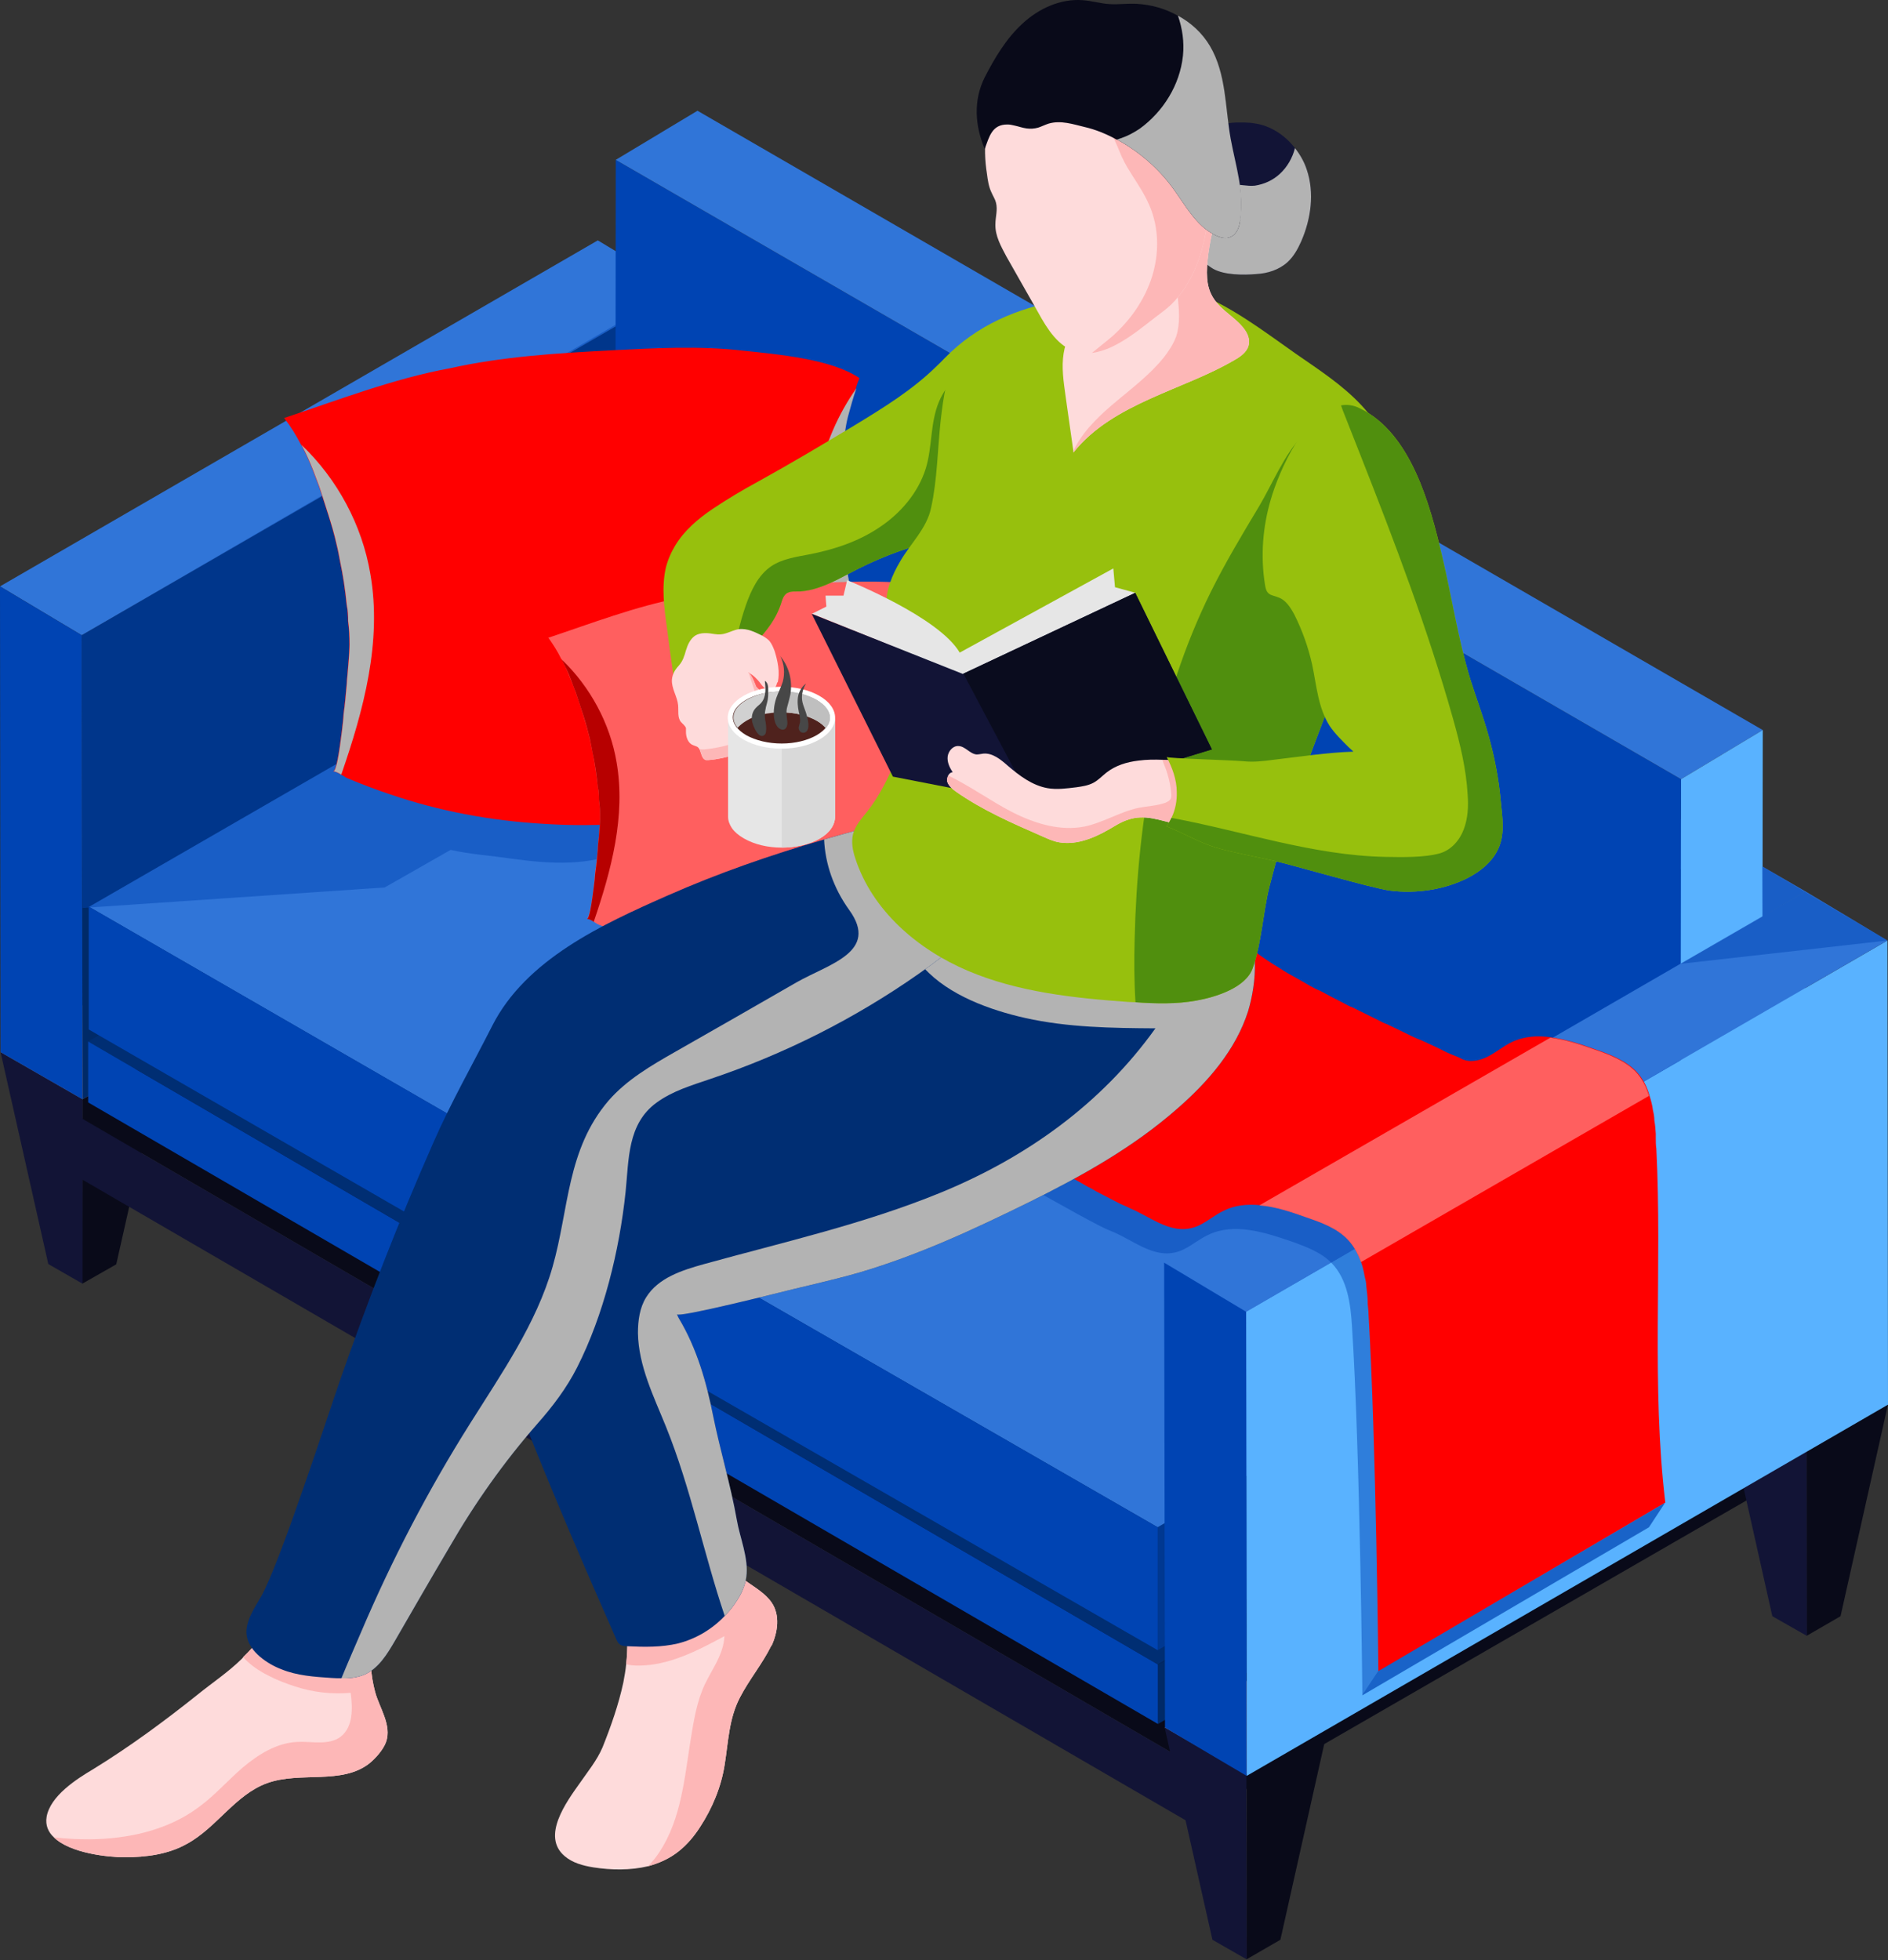
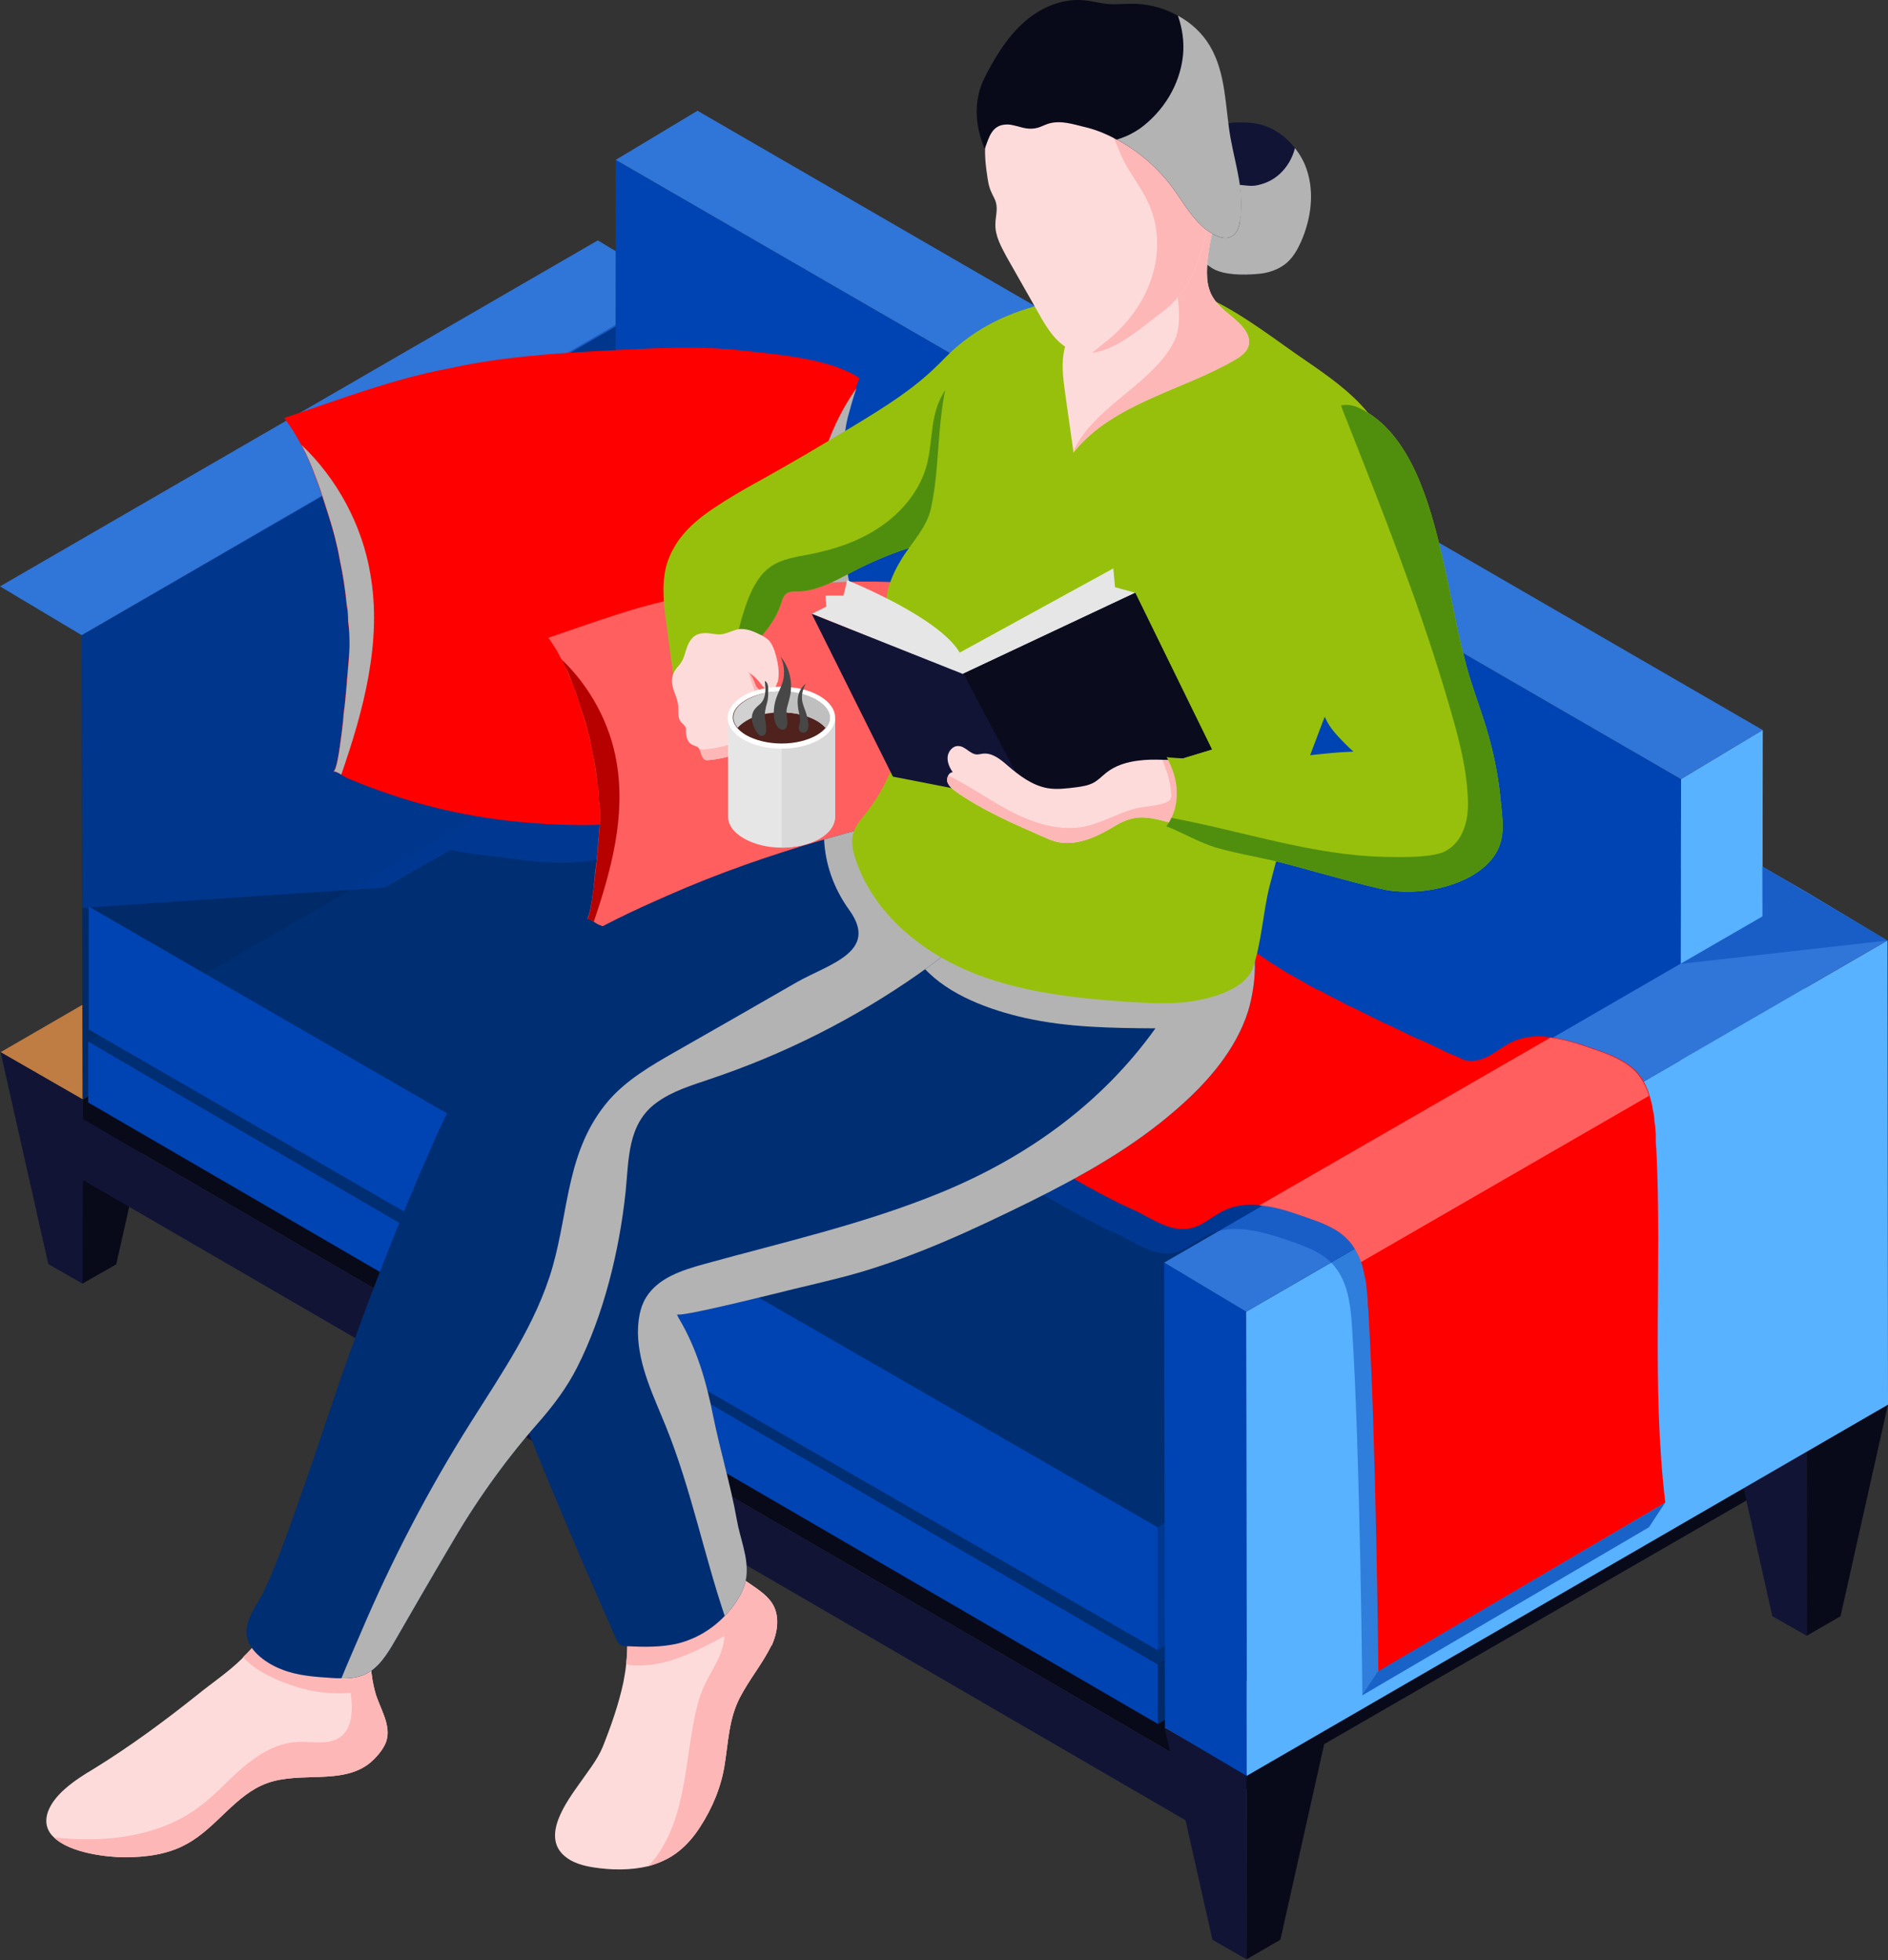
<svg xmlns="http://www.w3.org/2000/svg" width="760" height="789" viewBox="0 0 760 789" fill="none">
  <rect x="0" y="0" width="760" height="789" fill="#333333" stroke="none" />
  <path d="M33.233 442.471L0.229 423.496L33.007 404.522L66.011 423.609L33.233 442.471Z" fill="#BF7C43" />
  <path d="M33.119 516.674L33.232 442.471L66.01 423.609L46.795 508.881L33.119 516.674Z" fill="#090A19" />
  <path d="M33.233 516.674V442.471L0.229 423.496L19.443 508.768L33.233 516.674Z" fill="#121436" />
  <path d="M478.563 709.467L33.119 450.264L277.147 309.198L722.703 568.628L478.563 709.467Z" fill="#090A19" />
  <path d="M722.701 592.572V568.628L478.561 709.467V733.411L722.701 592.572Z" fill="#090A19" />
  <path d="M33.119 450.264V474.772L478.563 733.411V709.467L33.119 450.264Z" fill="#121436" />
  <path d="M501.842 714.324L468.838 695.35L501.616 676.488L534.507 695.463L501.842 714.324Z" fill="#BF7C43" />
  <path d="M501.734 788.64L501.847 714.324L534.513 695.462L515.411 780.734L501.734 788.64Z" fill="#090A19" />
  <path d="M501.842 788.64L501.729 714.324L468.838 695.35L488.053 780.734L501.842 788.64Z" fill="#121436" />
  <path d="M727.223 584.214L694.332 565.24L726.997 546.265L760.001 565.24L727.223 584.214Z" fill="#BF7C43" />
  <path d="M727.221 658.417V584.214L759.999 565.24L740.897 650.511L727.221 658.417Z" fill="#090A19" />
  <path d="M727.336 658.417L727.223 584.214L694.332 565.24L713.434 650.511L727.336 658.417Z" fill="#121436" />
  <path d="M709.48 368.945L709.254 555.639L468.504 416.494L468.843 229.686L709.48 368.945Z" fill="#0044B3" />
  <path d="M486.131 219.409L468.838 229.686L709.475 368.945L726.768 358.78L486.131 219.409Z" fill="#3075D8" />
  <path d="M709.252 555.639L726.432 545.7L726.771 358.78L709.478 368.945L709.252 555.639Z" fill="#59B2FF" />
  <path d="M32.891 255.663L33.23 442.471L273.866 303.325L273.527 116.518L32.891 255.663Z" fill="#002A68" />
  <path d="M240.637 96.753L273.528 116.518L32.891 255.663L0 236.011L240.637 96.753Z" fill="#3075D8" />
-   <path d="M33.23 442.471L0.226 423.496L0 236.011L32.891 255.663L33.23 442.471Z" fill="#0044B3" />
  <path d="M466.129 669.937L35.492 419.204L279.52 278.139L710.156 529.098L466.129 669.937Z" fill="#002E73" />
  <path d="M710.156 553.042V529.098L466.129 669.937V693.881L710.156 553.042Z" fill="#002A68" />
  <path d="M35.492 419.204V443.713L466.129 693.881V669.937L35.492 419.204Z" fill="#0044B3" />
  <path d="M458.105 185.865L457.879 415.139L247.646 293.499L247.873 64.338L458.105 185.865Z" fill="#0044B3" />
  <g style="mix-blend-mode:multiply">
    <path d="M412.213 309.763C409.274 299.259 407.805 288.417 406.449 277.574C404.979 266.732 403.623 256.002 403.623 245.047C388.703 265.15 384.408 292.596 391.416 316.652C392.433 320.267 393.789 323.768 395.485 327.043C399.667 334.836 406.562 341.048 413.908 346.017C416.395 347.712 418.995 349.18 421.707 350.422C424.759 351.778 428.037 352.794 431.428 353.359L434.932 352.455C425.098 340.37 416.508 324.784 412.326 309.763H412.213Z" fill="#738080" />
  </g>
  <path d="M280.762 44.573L247.871 64.338L458.103 185.864L490.994 166.212L280.762 44.573Z" fill="#3075D8" />
  <path d="M457.879 415.138L490.77 395.486L490.996 166.212L458.105 185.864L457.879 415.138Z" fill="#566666" />
-   <path d="M457.877 365.782L247.419 487.083L35.83 364.992L246.175 243.578L391.077 327.156L392.999 328.398C392.999 328.398 393.451 328.624 393.564 328.737C395.824 330.093 398.085 331.335 400.345 332.69C406.788 336.417 413.231 340.144 419.673 343.872L433.237 351.778L434.819 352.681L457.764 366.008L457.877 365.782Z" fill="#3075D8" />
  <path d="M457.876 415.138V365.669L247.418 487.083V536.552L457.876 415.138Z" fill="#566666" />
  <path d="M35.717 364.879V414.348L247.418 536.552V487.083L35.717 364.879Z" fill="#0044B3" />
  <path d="M676.7 313.603L676.361 542.764L466.129 421.237L466.468 191.964L676.7 313.603Z" fill="#0044B3" />
  <path d="M499.356 172.199L466.465 191.964L676.697 313.603L709.588 293.838L499.356 172.199Z" fill="#3075D8" />
  <path d="M676.361 542.764L709.252 523.112L709.592 293.838L676.7 313.603L676.361 542.764Z" fill="#59B2FF" />
-   <path d="M466.012 614.708L254.311 492.843L464.656 371.204L676.357 493.295L466.012 614.708Z" fill="#3075D8" />
  <g style="mix-blend-mode:multiply" opacity="0.47">
    <path d="M676.357 542.764V493.295L466.012 614.708V664.177L676.357 542.764Z" fill="#0044B3" />
  </g>
  <path d="M254.311 492.843V542.312L466.012 664.177V614.708L254.311 492.843Z" fill="#0044B3" />
  <path d="M501.617 527.968L501.843 714.776L759.999 565.352L759.773 378.545L501.617 527.968Z" fill="#59B2FF" />
  <path d="M726.771 358.78L759.775 378.545L501.619 527.968L468.615 508.203L726.771 358.78Z" fill="#3075D8" />
  <path d="M501.845 714.776L468.954 695.349L468.615 508.203L501.619 527.968L501.845 714.776Z" fill="#0044B3" />
  <g style="mix-blend-mode:multiply" opacity="0.47">
    <path d="M676.586 387.919L759.775 378.545L709.364 348.728L709.477 368.945L676.586 387.919Z" fill="#0044B3" />
  </g>
  <g style="mix-blend-mode:multiply" opacity="0.47">
    <path d="M252.73 317.556C247.757 314.507 242.445 312.135 236.906 310.328L299.75 274.412L248.096 130.523L32.891 255.663L33.23 365.444L154.848 357.199L181.409 342.065C189.321 343.872 197.233 344.323 205.597 345.566C221.195 347.712 237.923 348.954 251.939 341.726C256.912 339.128 261.772 334.723 261.433 329.189C261.207 324.22 256.799 320.38 252.504 317.782L252.73 317.556Z" fill="#0044B3" />
  </g>
  <g style="mix-blend-mode:multiply" opacity="0.47">
    <path d="M662.909 606.238C658.501 559.818 662.796 512.721 659.745 466.076C659.18 457.04 657.936 447.327 651.72 440.776C647.312 436.259 641.208 434 635.218 431.854C624.367 428.014 612.273 424.287 601.874 429.256C598.596 430.837 595.658 433.322 592.38 434.903C589.102 436.485 585.033 437.501 581.755 435.92C577.347 433.774 520.268 408.927 499.132 392.889L400.119 450.941H389.947L383.617 460.654C384.295 460.316 439.001 492.391 446.574 495.215C456.52 498.942 465.789 508.429 476.865 502.669C480.143 500.975 482.969 498.603 486.36 497.022C496.645 492.052 508.852 495.893 519.703 499.62C525.693 501.766 531.91 504.024 536.205 508.542C542.422 515.093 543.665 524.806 544.23 533.841C547.508 584.101 548.412 683.152 548.412 682.361L663.814 614.708L670.143 604.995L663.022 606.351L662.909 606.238Z" fill="#0044B3" />
  </g>
  <path d="M670.142 604.882L554.853 672.648C554.853 672.648 553.949 580.487 550.898 528.985C550.898 527.517 550.671 526.161 550.558 524.806V524.015C550.558 521.982 550.219 519.837 549.993 517.691C549.993 516.335 549.654 514.98 549.315 513.625C548.976 511.705 548.524 509.672 547.846 507.865C546.602 504.476 545.02 501.427 542.533 498.829C538.125 494.198 531.909 491.94 525.918 489.907C519.928 487.761 513.372 485.502 506.93 485.05C502.069 484.598 497.096 485.05 492.575 487.309C489.297 488.89 486.472 491.262 483.194 492.956C477.881 495.667 472.908 494.876 468.274 492.956C466.918 492.391 465.674 491.827 464.431 491.149C461.266 489.568 458.102 487.648 454.824 486.293C454.146 485.954 453.467 485.615 452.902 485.389C452.45 485.163 451.659 484.824 450.868 484.485C448.72 483.356 445.329 481.662 441.26 479.516C440.13 478.838 439 478.161 437.756 477.596C434.931 475.902 431.766 474.208 428.601 472.513C427.358 471.836 426.228 471.045 424.984 470.593C421.933 468.786 418.881 466.979 415.829 465.398C414.586 464.607 413.568 463.93 412.325 463.478C409.047 461.558 405.996 459.751 403.17 458.17C401.927 457.492 400.796 456.814 399.666 456.363C394.241 453.2 390.398 451.167 390.059 451.167L505.686 383.402C508.286 385.322 511.564 387.58 515.181 389.726C516.198 390.404 517.328 391.082 518.458 391.759C521.397 393.341 524.449 395.148 527.614 396.955C528.857 397.632 530.1 398.31 531.344 398.762C534.508 400.456 537.673 402.15 540.838 403.731C542.081 404.409 543.325 405.087 544.568 405.538C547.846 407.12 551.124 408.814 554.401 410.395C555.758 411.073 556.888 411.75 558.244 412.202C561.748 413.896 565.139 415.477 568.304 417.059C569.773 417.736 571.016 418.301 572.26 418.753C576.216 420.56 579.607 422.141 582.206 423.496C583.789 424.174 585.258 424.852 586.275 425.19C587.406 425.642 588.084 425.981 588.423 426.207C591.701 427.788 595.77 426.885 599.047 425.19C602.325 423.496 605.264 421.012 608.542 419.43C613.515 417.059 618.94 416.72 624.366 417.51C630.243 418.301 636.234 420.221 641.885 422.254C647.876 424.287 654.092 426.659 658.5 431.063C661.213 433.887 663.021 437.388 664.039 441.115C664.604 442.922 665.169 444.955 665.395 446.988C665.734 448.344 665.96 449.699 665.96 451.054C666.299 452.861 666.412 454.669 666.525 456.363C666.525 456.927 666.525 457.605 666.525 458.057C666.525 459.525 666.525 460.88 666.751 462.349C669.125 509.785 664.717 557.785 670.368 604.882H670.142Z" fill="#FF0000" />
  <path d="M663.702 441.115L547.848 507.977C546.605 504.589 545.022 501.54 542.535 498.942C538.127 494.311 531.911 492.052 525.92 490.019C519.93 487.873 513.374 485.615 506.932 485.163L624.142 417.623C630.019 418.414 636.01 420.334 641.661 422.367C647.652 424.4 653.868 426.771 658.276 431.176C660.989 434 662.797 437.501 663.815 441.228L663.702 441.115Z" fill="#FF5F5F" />
  <g style="mix-blend-mode:multiply" opacity="0.47">
    <path d="M554.741 672.648L548.299 682.361L663.7 614.708L670.143 604.995L554.741 672.648Z" fill="#0044B3" />
  </g>
  <path d="M360.784 297C359.088 297 353.776 302.196 352.194 303.325C348.803 305.471 345.412 307.278 341.795 308.859C335.24 311.796 329.136 315.071 322.128 317.443C306.643 322.638 290.367 325.914 274.204 328.624C255.781 331.9 237.018 332.803 218.482 331.561C197.458 330.318 176.774 326.478 156.994 319.702C151.23 317.782 145.579 315.636 139.927 313.264C139.249 313.038 138.458 312.36 137.327 311.796C136.197 311.118 134.954 310.44 134.05 310.44C135.293 310.44 136.423 303.212 137.554 294.177C137.78 291.918 138.119 289.772 138.232 287.287C138.797 283.334 139.136 279.268 139.475 275.428C139.588 273.056 139.927 270.572 140.04 268.539C140.492 263.795 140.605 260.52 140.605 259.39C140.605 256.341 140.492 253.065 140.04 250.016C140.04 247.87 139.927 245.611 139.475 243.465C138.91 237.592 138.006 231.493 136.762 225.733C136.31 223.474 135.971 221.328 135.406 219.183C134.502 215.004 133.258 210.938 132.015 206.985C130.772 203.258 129.642 199.418 128.398 195.803C127.607 193.658 126.816 191.512 126.025 189.479C124.668 185.977 123.086 182.476 121.278 179.088C121.278 179.088 121.164 178.862 121.164 178.975C119.243 175.248 117.095 171.747 114.383 168.245C135.745 161.13 158.69 152.32 180.956 148.255C202.206 143.511 224.02 142.156 245.721 141.026C263.467 140.123 281.438 139.106 299.184 141.139C312.747 142.607 334.674 144.414 345.977 152.207C345.412 153.563 344.847 155.031 344.508 156.386C343.152 160.339 342.134 164.066 341.117 167.794C340.552 169.94 340.213 172.085 339.874 174.231C338.743 179.314 338.291 184.509 337.952 189.479C337.952 190.721 337.839 191.85 337.839 193.093C337.726 195.239 337.726 197.498 337.839 199.869C337.839 207.437 338.517 214.891 339.535 222.458C339.761 224.717 340.213 226.863 340.665 229.234C341.908 236.35 343.378 243.578 344.96 250.92C345.412 253.065 345.864 255.211 346.429 257.47C346.994 259.842 347.673 262.44 348.125 265.037C348.351 265.941 349.707 270.007 351.629 274.863C352.307 276.896 353.098 279.042 353.889 281.188C354.341 282.092 354.567 283.108 355.132 284.012C357.732 291.127 360.106 297.339 360.558 297.339L360.784 297Z" fill="#FF0000" />
  <g style="mix-blend-mode:multiply">
    <path d="M354.231 280.963C354.683 281.866 354.909 282.883 355.474 283.786C343.267 267.409 333.095 249.79 329.139 229.799C324.165 204.613 329.817 177.394 344.737 156.274C343.38 160.227 342.363 163.954 341.346 167.681C340.781 169.827 340.442 171.973 340.102 174.119C338.972 179.201 338.52 184.396 338.181 189.366C338.181 190.608 338.068 191.738 338.068 192.98C337.955 195.126 337.955 197.385 338.068 199.757C338.068 207.324 338.746 214.778 339.763 222.345C339.989 224.604 340.442 226.75 340.894 229.122C342.137 236.237 343.606 243.466 345.189 250.807C345.641 252.953 346.093 255.099 346.658 257.358C347.223 259.729 347.901 262.327 348.353 264.925C348.58 265.828 349.936 269.894 351.857 274.751C352.535 276.784 353.327 278.93 354.118 281.075L354.231 280.963Z" fill="#B3B3B3" />
  </g>
  <g style="mix-blend-mode:multiply">
    <path d="M137.443 311.796C136.312 311.118 135.069 310.441 134.165 310.441C135.408 310.441 136.538 303.212 137.669 294.177C137.895 291.918 138.234 289.772 138.347 287.287C138.912 283.334 139.251 279.268 139.59 275.428C139.703 273.057 140.042 270.572 140.155 268.539C140.607 263.795 140.72 260.52 140.72 259.39C140.72 256.341 140.607 253.066 140.155 250.016C140.155 247.87 140.042 245.611 139.59 243.466C139.025 237.592 138.121 231.494 136.877 225.734C136.425 223.475 136.086 221.329 135.521 219.183C134.617 215.004 133.374 210.938 132.13 206.985C130.887 203.258 129.757 199.418 128.513 195.804C127.722 193.658 126.931 191.512 126.14 189.479C124.783 185.978 123.201 182.476 121.393 179.088C135.747 192.754 145.807 211.39 149.084 231.042C153.832 258.261 146.372 285.819 137.33 311.909L137.443 311.796Z" fill="#B3B3B3" />
  </g>
  <path d="M416.622 359.006C415.265 359.006 411.083 363.185 409.727 364.088C407.127 365.782 404.528 367.138 401.476 368.38C396.277 370.752 391.416 373.349 385.878 375.27C373.445 379.448 360.56 382.159 347.788 384.192C332.981 386.903 318.174 387.58 303.368 386.564C286.639 385.66 270.137 382.498 254.426 377.19C249.905 375.721 245.271 373.914 240.863 372.107C240.298 371.881 239.62 371.317 238.829 370.865C238.037 370.3 236.907 369.735 236.229 369.735C237.133 369.735 238.15 363.975 239.055 356.86C239.168 354.94 239.507 353.246 239.507 351.326C240.072 348.276 240.298 344.888 240.637 341.951C240.637 340.031 240.863 337.998 241.089 336.417C241.315 332.803 241.541 330.092 241.541 329.189C241.541 326.817 241.428 324.219 241.089 321.848C241.089 320.153 240.976 318.233 240.637 316.652C240.072 311.909 239.394 307.052 238.49 302.421C238.037 300.727 237.811 298.92 237.359 297.226C236.568 293.951 235.664 290.788 234.647 287.513C233.742 284.576 232.725 281.414 231.708 278.59C231.143 276.896 230.465 275.089 229.786 273.621C228.656 270.797 227.526 267.974 226.056 265.263H225.943C224.474 262.214 222.666 259.39 220.744 256.68C237.698 251.032 255.896 244.03 273.754 240.642C289.352 237.14 305.402 235.898 321.565 235.107C322.808 234.995 324.165 234.995 325.295 234.882C339.424 234.204 353.665 233.413 367.794 234.995C378.531 236.237 396.051 237.592 405.093 243.691C404.528 244.821 404.189 245.95 403.85 247.079C402.719 250.129 401.928 253.178 401.137 256.228C400.685 257.809 400.346 259.616 400.233 261.31C399.328 265.376 398.876 269.329 398.763 273.395C398.763 274.299 398.65 275.315 398.65 276.219C398.537 277.913 398.537 279.833 398.65 281.64C398.65 287.739 399.215 293.612 400.007 299.711C400.233 301.405 400.572 303.212 400.911 305.132C401.815 310.553 402.945 315.862 403.963 321.396C404.076 321.622 404.189 322.073 404.189 322.299C404.415 323.881 404.98 325.688 405.432 327.495C405.884 329.415 406.336 331.448 406.788 333.368C407.014 334.158 408.145 337.434 409.614 341.161C410.179 342.742 410.857 344.549 411.309 346.243C411.761 346.921 411.875 347.711 412.44 348.502C414.474 354.149 416.396 359.006 416.622 359.006Z" fill="#FF5F5F" />
  <g style="mix-blend-mode:multiply">
    <path d="M411.423 346.243C411.762 347.034 411.988 347.712 412.44 348.502C402.72 335.401 394.695 321.396 391.417 305.584C387.461 285.593 391.982 263.795 403.85 246.967C402.833 250.016 401.928 253.066 401.137 256.115C400.685 257.809 400.346 259.503 400.12 261.31C399.216 265.376 398.877 269.442 398.651 273.395C398.651 274.412 398.651 275.315 398.651 276.332C398.651 278.026 398.651 279.833 398.651 281.64C398.651 287.626 399.216 293.612 400.007 299.598C400.233 301.405 400.572 303.099 400.911 304.906C401.928 310.553 403.059 316.314 404.302 322.187C404.641 323.881 405.093 325.575 405.432 327.382C405.884 329.302 406.45 331.335 406.789 333.368C407.015 334.159 408.032 337.321 409.614 341.161C410.18 342.742 410.745 344.436 411.423 346.243Z" fill="#B70000" />
  </g>
  <g style="mix-blend-mode:multiply">
    <path d="M238.825 370.865C237.921 370.3 236.904 369.848 236.226 369.848C237.243 369.848 238.147 364.088 239.051 356.86C239.277 355.053 239.503 353.359 239.616 351.439C240.068 348.389 240.408 345.001 240.634 342.064C240.634 340.144 240.973 338.224 241.086 336.643C241.425 332.916 241.538 330.205 241.538 329.415C241.538 326.93 241.538 324.332 241.086 321.961C241.086 320.267 241.086 318.459 240.634 316.765C240.181 312.022 239.503 307.278 238.486 302.647C238.147 300.84 237.808 299.146 237.469 297.452C236.678 294.177 235.773 290.901 234.756 287.739C233.739 284.69 232.835 281.753 231.817 278.817C231.139 277.122 230.574 275.428 229.896 273.734C228.879 270.911 227.522 268.2 226.166 265.489C237.582 276.445 245.607 291.24 248.206 306.826C251.936 328.511 246.059 350.422 238.938 371.204L238.825 370.865Z" fill="#B70000" />
  </g>
  <path d="M523.771 97.205C522.415 100.254 520.72 103.304 518.233 105.562C514.842 108.612 510.208 110.08 505.687 110.306C500.601 110.758 492.802 110.758 488.28 108.16C483.759 105.449 480.369 101.045 478.221 96.301C477.204 94.042 476.526 91.67 476.073 89.186C476.073 89.186 476.073 89.186 476.073 89.073C475.847 87.379 475.734 85.684 475.734 83.99C475.734 80.15 476.639 76.423 476.3 72.583C475.96 68.856 476.299 65.242 477.882 61.628C481.386 54.286 489.524 49.543 497.436 49.317C499.922 49.317 502.522 49.204 505.009 49.656C511.451 50.559 517.216 54.399 521.285 59.595C523.319 62.192 525.015 65.129 526.032 68.291C529.197 77.665 527.727 88.169 523.771 97.205Z" fill="#121436" />
  <g style="mix-blend-mode:multiply">
    <path d="M523.772 97.204C522.416 100.254 520.72 103.303 518.234 105.562C514.843 108.612 510.209 110.08 505.688 110.306C500.601 110.758 492.802 110.758 488.281 108.16C483.76 105.449 480.369 101.044 478.222 96.301C477.205 94.042 476.526 91.67 476.074 89.186C476.074 89.186 476.074 89.186 476.074 89.073C476.752 87.491 477.544 85.91 478.448 84.442C482.291 78.343 488.507 74.729 495.628 74.277C498.793 74.051 501.958 75.068 505.122 74.729C508.852 74.164 512.356 72.583 515.182 69.985C518.234 67.162 520.268 63.547 521.285 59.594C523.32 62.192 525.015 65.129 526.033 68.291C529.197 77.665 527.728 88.169 523.772 97.204Z" fill="#B3B3B3" />
  </g>
  <path d="M427.471 120.809C424.984 121.261 420.237 130.071 418.768 132.104C416.394 135.605 413.455 138.429 411.308 142.156C405.882 151.304 401.361 161.243 397.518 171.069C392.432 184.283 391.754 198.175 386.894 211.277C386.442 212.632 385.876 213.874 384.859 214.891C383.955 215.794 382.825 216.133 381.581 216.472L379.886 216.811C367.905 219.296 356.263 223.474 345.299 229.009C340.213 231.606 335.24 234.543 329.928 236.35C327.441 237.253 324.841 237.818 322.242 238.044C320.433 238.157 317.834 237.705 316.364 239.061C315.46 239.851 315.008 240.981 314.669 242.11C312.521 249.112 308.678 253.856 303.592 259.277C301.332 261.875 298.845 264.36 295.68 265.715C295.454 265.828 295.341 265.941 295.115 265.941C292.854 266.844 290.368 267.296 288.107 267.974C283.586 269.329 279.743 272.153 275.787 274.863C275.109 275.202 274.544 275.654 273.753 275.654C271.944 275.654 271.266 273.395 271.04 271.588C270.136 265.263 269.232 258.826 268.44 252.388C267.31 244.482 266.293 236.35 267.988 228.67C268.779 225.394 270.136 222.345 271.831 219.521C275.448 213.536 280.986 208.792 286.864 204.839C292.741 200.886 298.845 197.272 305.061 193.883C318.173 186.655 331.058 178.975 343.83 171.295C355.698 164.067 367.34 156.951 377.286 147.125C378.304 146.222 379.208 145.205 380.225 144.189C393.223 130.861 409.273 124.085 427.471 120.809Z" fill="#97C00D" />
  <path d="M394.584 147.125C392.323 147.464 388.254 158.194 387.35 160.339C382.264 171.973 384.185 188.01 383.394 200.547C383.055 205.855 382.603 211.164 381.586 216.472L379.89 216.811C367.909 219.296 356.267 223.474 345.304 229.009C340.217 231.606 335.244 234.543 329.932 236.35C327.445 237.253 324.846 237.818 322.246 238.044C320.437 238.157 317.838 237.705 316.368 239.061C315.464 239.851 315.012 240.981 314.673 242.11C312.525 249.112 308.683 253.856 303.596 259.277C301.336 261.875 298.849 264.36 295.684 265.715C295.458 265.828 295.345 265.941 295.119 265.941C296.023 258.374 297.719 250.92 300.205 243.691C302.353 237.592 305.179 231.493 310.491 227.879C314.899 224.943 320.437 224.152 325.75 223.136C335.696 221.216 345.643 217.94 354.12 212.18C362.597 206.533 369.605 198.288 372.656 188.575C375.369 179.766 374.352 170.391 377.969 161.695C381.02 154.579 387.011 148.255 394.584 147.125Z" fill="#508F0E" />
  <path d="M310.489 662.37C306.872 669.711 301.56 676.036 297.83 683.265C293.422 691.735 293.196 700.997 291.727 710.145C290.37 719.067 286.753 727.764 281.893 735.218C279.52 738.945 276.694 742.334 273.303 745.044C269.686 747.981 265.391 749.901 260.87 751.143C253.749 752.837 246.063 752.724 238.83 751.595C234.647 750.917 230.465 749.788 227.301 747.077C217.806 739.058 228.092 725.166 233.291 717.825C236.569 713.081 240.299 708.564 242.559 703.255C245.95 694.785 249.002 686.088 250.924 677.166C251.376 674.681 251.828 672.309 252.054 669.824C252.732 663.725 252.732 657.514 251.715 651.415C259.288 649.043 265.843 644.525 272.399 640.007C278.728 635.603 284.945 631.198 291.275 627.019C291.275 628.374 299.413 635.716 300.317 636.393C303.821 638.878 308.116 641.363 310.602 644.977C314.106 650.059 313.089 656.949 310.602 662.37H310.489Z" fill="#FEDBDB" />
  <path d="M310.487 662.37C306.871 669.711 301.558 676.036 297.828 683.265C293.42 691.735 293.194 700.997 291.725 710.145C290.368 719.067 286.752 727.764 281.891 735.218C279.518 738.945 276.692 742.334 273.301 745.044C269.684 747.981 265.389 749.901 260.868 751.143C261.998 750.014 262.903 748.884 263.807 747.755C273.527 734.879 275.223 718.39 277.596 702.917C278.84 695.349 279.857 687.443 282.683 680.328C285.508 673.1 291.273 666.662 291.612 658.53C280.761 664.403 269.232 670.389 256.912 670.389C255.33 670.389 253.634 670.276 252.052 669.824C252.73 663.725 252.73 657.514 251.713 651.415C259.286 649.043 265.841 644.525 272.397 640.007C278.727 635.603 284.943 631.198 291.273 627.019C291.273 628.374 299.411 635.716 300.315 636.393C303.819 638.878 308.114 641.363 310.6 644.977C314.104 650.059 313.087 656.949 310.6 662.37H310.487Z" fill="#FDB7B7" />
  <path d="M504.442 397.858C503.99 400.908 503.312 403.957 502.407 407.007C497.434 422.593 486.244 435.468 473.924 446.198C456.179 461.784 435.721 473.191 414.585 483.695C392.092 494.763 370.052 505.041 345.977 512.156C334.222 515.545 322.241 518.029 310.373 521.079C307.095 521.87 273.074 530.34 272.508 528.985C272.734 529.55 272.961 530.114 273.3 530.679C280.533 542.764 284.376 556.317 287.089 569.983C289.915 583.875 294.097 597.654 296.583 611.659C297.827 619 301.444 627.132 300.426 634.699C299.974 637.975 298.618 641.137 296.809 643.961C295.34 646.332 293.645 648.478 291.723 650.398C286.75 655.707 280.081 659.66 272.961 661.467C266.292 663.048 259.397 662.935 252.502 662.596C251.485 662.596 250.355 662.483 249.564 661.919C248.773 661.354 248.32 660.45 247.981 659.547C235.548 631.424 223.454 603.301 212.151 574.953C203.448 552.929 197.232 530.114 204.692 506.509C207.517 497.813 212.943 488.664 217.464 480.758C222.663 471.836 230.123 464.382 238.374 458.396C248.094 451.28 330.266 408.249 368.582 384.757C377.172 379.562 383.615 375.27 386.441 372.559C400.795 359.006 410.403 351.891 430.409 350.874C445.893 350.874 460.813 352.229 476.185 354.262C483.306 355.279 490.879 356.408 496.191 361.265C500.373 365.105 502.52 370.752 503.764 376.286C505.346 383.289 505.572 390.63 504.442 397.858Z" fill="#002E73" />
  <g style="mix-blend-mode:multiply">
    <path d="M504.443 397.858C503.991 400.908 503.313 403.957 502.409 407.007C497.436 422.593 486.246 435.468 473.926 446.198C456.18 461.784 435.722 473.191 414.586 483.695C392.093 494.763 370.053 505.041 345.978 512.156C334.223 515.545 322.242 518.029 310.374 521.079C307.096 521.87 273.075 530.34 272.51 528.985C272.736 529.55 272.962 530.114 273.301 530.679C280.535 542.764 284.378 556.317 287.09 569.983C289.916 583.875 294.098 597.654 296.585 611.659C297.828 619 301.445 627.132 300.428 634.699C299.976 637.975 298.619 641.137 296.811 643.961C295.341 646.333 293.646 648.478 291.724 650.398C283.247 625.212 278.048 598.897 268.102 574.275C263.128 561.964 257.025 549.766 256.799 536.552C256.799 531.583 257.477 526.387 260.077 522.208C264.937 514.302 274.544 511.253 283.473 508.768C315.347 499.959 347.899 492.617 378.53 480.081C413.004 465.963 443.295 444.391 465.109 413.896C447.477 413.783 429.845 413.557 412.664 409.717C398.536 406.555 381.921 400.569 371.974 389.614C370.505 388.032 369.375 386.451 368.584 384.757C377.174 379.562 383.616 375.27 386.442 372.559C400.797 359.006 410.404 351.891 430.41 350.874C445.895 350.874 460.814 352.229 476.186 354.262C483.307 355.279 490.88 356.408 496.192 361.265C500.374 365.105 502.522 370.752 503.765 376.286C505.347 383.289 505.574 390.63 504.443 397.858Z" fill="#B3B3B3" />
  </g>
  <path d="M155.415 701.109C154.285 704.272 151.233 707.66 148.747 709.693C137.67 718.503 120.829 712.855 107.492 717.712C94.719 722.343 87.147 735.67 75.279 742.108C67.706 746.4 58.776 747.529 50.073 747.529C43.631 747.529 28.259 745.948 21.703 739.51C19.443 737.477 18.199 734.653 18.765 731.265C20.234 722.794 30.858 716.018 37.527 712.065C52.221 703.029 66.01 692.865 79.461 682.135C85.451 677.279 91.781 673.1 97.319 667.678C97.545 667.452 97.771 667.227 97.884 667.001C103.423 661.579 108.283 655.594 112.465 649.156C113.595 652.318 117.212 653.673 120.49 654.577C127.724 656.61 135.07 658.53 142.53 660.337C144.904 660.902 147.39 661.467 149.764 660.789C148.747 661.015 149.312 669.711 149.312 670.728C149.538 674.229 150.103 677.617 151.007 681.006C152.703 687.33 157.789 694.333 155.415 701.109Z" fill="#FEDBDB" />
  <path d="M155.413 701.109C154.283 704.272 151.231 707.66 148.745 709.693C137.668 718.503 120.827 712.855 107.489 717.712C94.717 722.343 87.144 735.67 75.276 742.108C67.704 746.4 58.774 747.529 50.071 747.529C43.629 747.529 28.257 745.948 21.701 739.51C26.448 740.075 31.195 740.301 35.943 740.301C51.541 740.188 67.478 736.686 79.911 727.425C86.466 722.682 91.778 716.47 97.882 711.274C104.099 706.079 111.332 701.561 119.47 701.109C125.574 700.771 132.582 702.691 137.329 698.851C142.189 694.898 141.963 687.556 141.172 681.344C133.599 682.022 125.913 681.119 118.679 678.747C112.011 676.601 103.081 672.874 97.882 667.001C103.42 661.579 108.281 655.594 112.463 649.156C113.593 652.318 117.21 653.673 120.488 654.577C127.721 656.61 135.068 658.53 142.528 660.337C144.902 660.902 147.388 661.467 149.762 660.789C148.745 661.015 149.31 669.711 149.31 670.728C149.536 674.229 150.101 677.617 151.005 681.006C152.701 687.33 157.787 694.333 155.413 701.109Z" fill="#FDB7B7" />
  <path d="M392.773 371.543C388.93 376.512 384.296 380.804 379.436 384.87C376.271 387.355 372.993 389.726 369.602 392.098C343.945 410.056 315.688 424.287 286.074 434.226C278.502 436.824 270.703 439.082 264.26 443.826C252.505 452.41 253.183 466.64 251.827 479.742C249.34 503.347 243.011 529.324 232.273 550.444C228.091 558.689 222.44 566.143 216.336 573.033C202.886 588.393 191.131 604.995 180.845 622.84C173.499 635.264 166.265 647.801 159.031 660.337C155.866 665.759 152.362 671.632 146.485 674.116C143.659 675.246 140.494 675.585 137.443 675.472C136.086 675.472 134.617 675.472 133.374 675.359C126.592 674.907 119.584 674.455 113.255 671.857C107.829 669.824 100.369 664.855 99.352 658.53C98.335 652.996 102.63 646.897 105.23 642.379C112.802 628.713 131.678 570.548 136.651 556.204C147.954 523.676 160.5 491.488 174.403 459.977C181.524 443.713 190.114 428.692 198.139 412.88C211.702 386.112 242.559 371.994 268.668 360.474C289.126 351.439 310.262 344.097 331.738 337.886C342.701 334.723 353.778 331.787 364.855 329.076C374.801 326.704 392.999 322.299 400.459 332.69C408.597 343.872 400.233 362.055 392.773 371.543Z" fill="#002E73" />
  <g style="mix-blend-mode:multiply">
    <path d="M392.772 371.543C388.929 376.512 384.295 380.804 379.434 384.87C376.27 387.355 372.992 389.726 369.601 392.098C343.944 410.056 315.687 424.287 286.073 434.226C278.5 436.824 270.701 439.082 264.259 443.826C252.504 452.41 253.182 466.64 251.826 479.742C249.339 503.347 243.01 529.324 232.272 550.444C228.09 558.689 222.438 566.143 216.335 573.033C202.885 588.393 191.13 604.995 180.844 622.84C173.497 635.264 166.264 647.801 159.03 660.337C155.865 665.759 152.361 671.632 146.484 674.116C143.658 675.246 140.493 675.585 137.441 675.472C139.928 669.373 142.641 663.274 145.24 657.175C157.673 627.923 172.367 599.687 189.321 572.807C201.867 552.816 215.883 532.825 222.438 509.897C229.107 486.518 228.09 462.8 244.931 443.035C252.278 434.565 262.224 428.805 271.945 423.27C288.221 414.009 304.384 404.748 320.66 395.373C333.545 388.032 354.003 383.176 341.909 366.347C335.466 357.425 332.189 347.599 331.737 337.886C342.7 334.723 353.777 331.787 364.854 329.076C374.8 326.704 392.998 322.299 400.458 332.69C408.596 343.872 400.232 362.055 392.772 371.543Z" fill="#B3B3B3" />
  </g>
  <path d="M561.412 193.093C561.412 197.046 560.734 200.999 559.943 204.839C557.569 217.376 555.648 229.686 551.692 241.658C551.692 242.336 551.353 243.014 551.127 243.691C546.719 256.454 541.293 268.765 536.207 281.188C534.511 285.48 532.703 289.772 531.121 294.064C523.209 314.619 516.427 335.514 511.002 356.86C508.402 367.251 507.837 379.562 504.333 389.501C501.62 397.632 489.187 401.36 481.614 402.715C473.589 404.183 465.225 403.957 457.087 403.393C456.07 403.393 455.166 403.28 454.149 403.28C432.221 401.698 409.842 399.327 389.61 390.743C369.378 382.159 351.067 366.46 344.285 345.453C343.268 342.403 342.59 339.015 343.381 335.74C344.285 332.239 346.772 329.528 349.033 326.704C359.431 313.49 363.274 297.113 370.169 282.092C372.655 276.558 369.152 274.525 366.326 269.894C363.387 265.151 361.013 260.181 359.092 254.986C357.849 251.484 356.831 247.983 356.718 244.256C356.492 237.705 359.092 231.381 362.483 225.733C366.552 218.731 373.107 212.632 374.803 204.387C377.29 193.206 377.403 180.895 378.646 169.375C379.776 159.888 380.906 149.949 386.445 142.156C391.87 134.476 400.573 130.071 409.276 126.457C409.955 126.118 410.633 125.892 411.424 125.553C422.614 121.035 434.482 117.421 446.237 114.485C457.765 111.661 470.086 113.468 481.049 117.647C495.856 123.407 508.628 133.233 521.626 142.382C530.895 148.819 540.389 154.918 548.075 163.163C555.648 171.295 561.525 181.912 561.412 193.093Z" fill="#97C00D" />
-   <path d="M551.69 241.658C551.69 242.336 551.351 243.014 551.125 243.691C546.717 256.454 541.292 268.764 536.205 281.188C534.51 285.48 532.702 289.772 531.119 294.064C523.207 314.619 516.425 335.514 511 356.86C508.4 367.251 507.835 379.561 504.331 389.5C501.619 397.632 489.186 401.359 481.613 402.715C473.588 404.183 465.224 403.957 457.086 403.392C456.521 394.809 456.521 386.338 456.747 377.754C457.877 329.754 466.128 281.301 487.377 238.27C493.255 226.411 500.036 215.117 506.818 203.822C512.13 194.9 516.991 182.815 524.337 175.361C531.119 168.358 538.466 173.893 541.292 181.573C543.891 188.575 545.248 195.803 546.491 203.145C548.638 215.907 550.447 228.783 551.69 241.658Z" fill="#508F0E" />
  <path d="M502.747 138.203C502.521 141.026 500.035 143.059 497.774 144.415C486.81 150.965 474.716 155.144 463.075 160.452C451.546 165.648 440.017 172.085 432.105 182.137V181.799C431.427 176.942 430.749 172.198 430.07 167.455C429.731 164.744 429.279 162.147 428.94 159.436C428.149 153.676 427.245 147.916 428.149 142.269C429.731 131.878 437.756 125.327 446.572 120.922C455.389 116.518 463.527 111.322 471.1 104.997C472.23 103.981 473.699 103.303 474.716 102.174C475.056 101.835 475.395 101.496 475.734 101.044C477.203 99.463 478.446 97.543 479.69 95.849C482.967 91.557 486.245 87.266 489.41 82.974C489.636 87.491 488.28 91.896 487.376 96.301C486.697 99.915 486.132 103.529 485.906 107.256C485.567 114.033 486.471 118.777 491.445 123.633C495.175 127.36 503.426 132.104 502.747 138.203Z" fill="#FEDBDB" />
  <path d="M502.75 138.203C502.524 141.026 500.037 143.059 497.777 144.415C486.813 150.965 474.719 155.144 463.077 160.452C451.548 165.648 440.019 172.085 432.107 182.137V181.799C432.333 181.008 432.673 180.33 433.012 179.653C441.15 164.857 457.878 157.064 468.502 143.85C470.537 141.252 472.345 138.429 473.476 135.379C475.171 130.071 474.606 124.424 474.041 119.002L474.38 115.727C473.928 110.758 474.38 105.788 475.736 101.044C477.206 99.463 478.449 97.543 479.692 95.849C482.97 91.557 486.248 87.266 489.413 82.974C489.639 87.491 488.282 91.896 487.378 96.301C486.7 99.915 486.135 103.529 485.909 107.256C485.57 114.033 486.474 118.777 491.447 123.633C495.177 127.36 503.428 132.104 502.75 138.203Z" fill="#FDB7B7" />
  <path d="M488.958 71.792C489.184 75.519 486.81 78.117 486.471 81.505C485.906 85.91 486.132 90.202 485.228 94.494C482.967 106.014 477.768 118.325 468.047 125.44C460.362 131.087 449.963 140.8 439.564 142.043C437.417 142.269 435.269 142.156 433.235 141.591C426.001 139.558 421.593 132.443 417.976 125.892L405.091 103.19C402.943 99.124 400.57 94.946 400.683 90.315C400.683 87.378 401.7 84.442 400.909 81.505C400.57 80.15 399.665 78.795 399.1 77.439C397.97 75.068 397.631 72.583 397.292 69.985C395.596 59.143 396.162 46.832 404.639 38.587C409.612 33.618 416.507 30.907 423.401 29.439C439.564 26.163 457.084 30.116 470.195 40.055C471.551 40.959 472.795 42.088 473.925 43.331C473.925 43.444 473.925 43.444 473.925 43.444C474.716 44.46 475.507 45.59 475.959 46.945C477.316 50.672 476.185 54.851 477.09 58.804C477.316 59.594 477.655 60.498 478.446 61.063C479.011 61.402 479.689 61.402 480.367 61.514C485.115 62.418 488.732 66.936 488.958 71.792Z" fill="#FEDBDB" />
  <path d="M488.956 71.792C489.182 75.519 486.808 78.117 486.469 81.505C485.904 85.91 486.13 90.202 485.226 94.494C482.965 106.014 477.766 118.325 468.046 125.44C460.36 131.087 449.961 140.8 439.562 142.043C442.275 139.784 444.988 137.751 447.587 135.492C454.934 129.054 460.812 120.697 463.75 111.322C466.689 101.948 466.576 91.557 462.62 82.522C460.021 76.423 455.839 71.228 452.674 65.355C451.204 62.644 450.3 59.821 448.944 56.997C447.588 54.173 447.022 51.576 448.492 48.639C449.735 45.816 452.335 43.67 455.16 42.201C456.969 41.298 458.89 40.507 460.812 40.168C465.333 39.491 469.854 40.959 473.81 43.331C473.81 43.444 473.81 43.444 473.81 43.444C474.601 44.46 475.392 45.59 475.844 46.945C477.201 50.672 476.071 54.851 476.975 58.804C477.201 59.595 477.54 60.498 478.331 61.063C478.896 61.402 479.574 61.402 480.253 61.515C485 62.418 488.617 66.936 488.843 71.792H488.956Z" fill="#FDB7B7" />
  <path d="M499.246 88.508C498.907 91.219 498.003 94.155 495.516 95.284C493.594 96.301 491.108 95.623 489.073 94.607C481.274 90.767 477.092 82.409 471.893 75.406C466.242 67.726 458.669 61.176 450.305 56.545C450.079 56.432 449.74 56.206 449.514 56.206C445.445 53.947 441.036 52.14 436.628 51.124C431.881 49.994 427.021 48.3 422.048 49.769C420.691 50.22 419.335 50.898 417.979 51.35C416.396 51.801 414.814 51.914 413.232 51.688C411.536 51.463 410.067 50.898 408.484 50.559C407.467 50.333 406.563 50.107 405.659 50.107C399.216 49.994 398.199 55.19 396.39 59.933C392.434 50.559 391.756 40.394 396.39 31.133C400.459 23.227 405.094 15.434 411.649 9.448C418.092 3.462 426.908 -0.604 435.724 0.074C439.454 0.3 442.958 1.429 446.688 1.655C450.305 1.881 453.922 1.316 457.652 1.542C463.416 1.881 469.067 3.462 474.041 6.286C479.24 9.109 483.761 13.175 486.926 18.483C493.594 29.778 493.029 43.444 495.29 55.867C497.324 66.936 500.828 77.101 499.133 88.508H499.246Z" fill="#090A19" />
  <g style="mix-blend-mode:multiply">
    <path d="M499.246 88.508C498.907 91.219 498.003 94.155 495.516 95.284C493.595 96.301 491.108 95.623 489.073 94.607C481.275 90.767 477.093 82.409 471.893 75.406C466.242 67.726 458.669 61.176 450.305 56.545C450.079 56.432 449.74 56.206 449.514 56.206C450.079 55.98 450.644 55.867 451.209 55.642C453.922 54.738 456.408 53.383 458.782 51.801C468.276 44.912 474.945 34.182 476.188 22.436C476.753 17.015 475.962 11.368 474.154 6.286C479.353 9.109 483.874 13.175 487.039 18.483C493.708 29.778 493.143 43.444 495.403 55.867C497.438 66.936 500.941 77.101 499.246 88.508Z" fill="#B3B3B3" />
  </g>
  <path d="M326.766 247.08L332.643 244.143L332.304 239.738H339.538L341.007 233.527C341.007 233.527 377.854 248.209 386.331 262.666L448.158 228.783L448.836 236.35L457.087 238.609L391.757 273.282L326.766 246.967V247.08Z" fill="#E6E6E6" />
  <path d="M326.766 247.079L387.575 271.249L456.974 238.609L487.831 301.631L415.606 323.542L359.431 312.586L326.766 247.079Z" fill="#121436" />
  <path d="M387.801 271.136L415.606 323.542L487.831 301.631L456.974 238.609L387.801 271.136Z" fill="#0A0C1E" />
  <path d="M473.699 331.674C466.917 330.318 460.927 327.495 453.919 329.98C451.094 330.883 448.607 332.577 446.007 334.046C439.678 337.66 432.331 340.483 425.21 338.789C423.063 338.224 421.141 337.321 419.107 336.417C407.239 331.222 395.371 326.027 384.746 318.572C383.39 317.556 381.92 316.427 381.355 314.732C381.016 313.942 381.355 312.925 381.694 312.135C382.033 311.344 382.712 310.892 383.503 310.779C382.26 308.972 381.242 306.826 381.468 304.567C381.694 302.422 383.503 300.163 385.763 300.276C388.476 300.276 390.398 303.438 393.11 303.664C394.014 303.664 394.919 303.438 395.823 303.325C399.553 302.986 402.831 305.697 405.656 308.182C410.403 312.248 415.49 316.088 421.593 317.217C425.436 317.895 429.392 317.33 433.235 316.878C435.609 316.539 437.982 316.201 440.13 315.071C442.051 314.055 443.634 312.361 445.329 311.005C449.059 308.069 453.58 306.713 458.214 306.149C461.492 305.697 464.657 305.697 467.935 305.81C469.291 305.923 470.76 305.923 472.117 306.036C472.795 306.036 473.36 306.149 473.925 306.375C474.603 306.713 475.169 307.391 475.508 308.069C477.768 311.683 478.898 315.749 479.69 319.928C480.82 325.01 481.046 333.029 473.699 331.674Z" fill="#FEDBDB" />
  <path d="M473.699 331.674C466.917 330.318 460.927 327.495 453.919 329.98C451.094 330.883 448.607 332.577 446.007 334.046C439.678 337.66 432.331 340.483 425.21 338.789C423.063 338.224 421.141 337.321 419.107 336.417C407.239 331.222 395.371 326.027 384.746 318.572C383.39 317.556 381.92 316.426 381.355 314.732C381.016 313.942 381.355 312.925 381.694 312.135C390.624 316.426 398.762 322.412 407.578 326.93C416.507 331.448 426.68 334.61 436.513 332.69C444.086 331.109 450.868 326.704 458.44 325.123C461.944 324.445 465.674 324.332 469.178 323.09C469.856 322.751 470.647 322.412 471.1 321.735C471.552 321.057 471.552 320.041 471.439 319.25C471.1 315.184 470.082 311.231 468.5 307.504C468.274 306.939 468.048 306.375 467.935 305.81C469.291 305.923 470.76 305.923 472.117 306.036C472.795 306.036 473.36 306.149 473.925 306.375C474.603 306.713 475.169 307.391 475.508 308.069C477.768 311.683 478.898 315.749 479.69 319.928C480.82 325.01 481.046 333.029 473.699 331.674Z" fill="#FDB7B7" />
  <path d="M602.665 342.516C600.178 347.26 595.883 350.648 591.249 353.133C581.754 358.102 569.999 359.796 559.488 358.441C551.915 357.425 520.154 348.05 512.355 346.356C504.782 344.662 496.983 343.307 489.524 341.161C482.742 339.128 476.186 335.175 469.518 332.577C470.309 331.561 470.987 330.431 471.552 329.189C473.134 326.027 473.813 322.299 473.7 318.798C473.7 313.829 471.891 308.972 469.631 304.68C469.857 305.245 495.288 305.923 500.374 306.374C504.443 306.826 508.512 306.374 512.581 305.81C523.319 304.567 534.057 302.873 544.794 302.534C544.229 301.97 543.664 301.405 542.986 300.84C540.273 298.13 537.447 295.419 535.3 292.257C530.553 284.915 529.988 275.88 528.179 267.409C526.597 260.407 524.223 253.743 521.058 247.418C519.476 244.482 517.554 241.432 514.503 240.416C513.259 239.851 511.677 239.738 510.66 238.835C509.643 237.931 509.416 236.576 509.19 235.221C507.382 223.813 508.286 212.067 511.564 200.999C514.729 189.93 525.579 164.744 539.821 163.163C542.308 162.711 544.907 163.05 547.507 164.405C567.965 174.344 575.651 203.145 580.398 223.362C584.354 239.964 586.841 256.906 591.814 273.282C594.187 280.849 597.013 288.304 599.161 295.984C601.647 304.793 603.343 313.716 604.134 322.751C604.812 329.528 605.942 336.304 602.665 342.516Z" fill="#97C00D" />
  <path d="M602.665 342.516C600.178 347.26 595.883 350.648 591.249 353.133C581.754 358.102 569.999 359.796 559.488 358.441C551.915 357.425 520.154 348.05 512.355 346.356C504.782 344.662 496.983 343.307 489.524 341.161C482.742 339.128 476.186 335.175 469.518 332.577C470.309 331.561 470.987 330.431 471.552 329.189C500.261 334.497 528.405 344.323 557.679 344.888C564.235 345.001 573.39 345.227 579.72 343.42C584.241 342.064 587.632 338.111 589.214 333.82C590.91 329.415 591.136 324.558 590.797 319.928C590.231 309.537 587.745 299.372 584.919 289.32C574.747 253.178 561.409 218.166 547.62 183.154C545.246 177.168 542.873 171.069 540.499 165.083C540.273 164.405 540.047 163.841 539.821 163.163C542.308 162.711 544.907 163.05 547.507 164.405C567.965 174.344 575.651 203.145 580.398 223.362C584.354 239.964 586.841 256.906 591.814 273.282C594.187 280.849 597.013 288.304 599.161 295.984C601.647 304.793 603.343 313.716 604.134 322.751C604.812 329.528 605.942 336.304 602.665 342.516Z" fill="#508F0E" />
  <path d="M312.862 274.638C312.636 275.767 312.183 276.896 311.166 277.461C310.601 277.8 309.923 277.8 309.245 277.687C308.793 277.574 308.34 277.348 307.888 277.009C306.984 276.332 306.306 275.315 305.628 274.412C305.176 273.847 304.724 273.395 304.158 272.831C303.367 272.04 302.463 271.362 301.446 270.798C301.446 270.685 301.446 270.572 301.22 270.572C301.22 270.572 301.22 270.798 301.446 270.798C302.576 272.04 303.254 273.621 303.819 275.089C304.045 275.541 304.158 276.106 304.384 276.445C304.724 276.896 305.176 277.235 305.515 277.574C307.888 279.607 308.906 283.108 308.001 286.158C308.001 286.723 307.662 287.174 307.775 287.626C308.001 288.304 308.567 288.643 309.019 288.981C310.262 289.998 310.601 291.805 310.036 293.16C309.81 293.612 309.584 293.951 309.471 294.403C309.245 295.306 309.471 296.323 309.471 297.226C309.132 298.582 307.662 299.372 306.306 299.937C299.524 302.647 292.517 305.358 285.17 305.923H284.152C282.457 305.471 282.344 303.099 281.553 301.518C281.214 301.066 280.988 300.727 280.536 300.502C280.083 300.276 279.518 300.163 279.066 299.937C277.032 299.259 276.127 296.774 276.127 294.629C276.127 294.064 276.127 293.612 276.127 293.047C275.788 292.031 274.771 291.353 274.093 290.563C272.624 288.755 273.189 286.158 272.963 283.786C272.624 280.285 270.25 277.122 270.476 273.508C270.702 271.249 271.719 269.555 273.189 267.974C274.884 266.054 275.449 264.134 276.127 261.762C276.806 259.503 277.823 257.244 279.744 255.889C282.005 254.421 285.057 254.76 287.656 255.211C291.273 255.776 292.856 254.534 296.133 253.517C299.411 252.501 302.802 253.856 305.741 255.324C307.21 256.002 308.567 256.793 309.697 257.922C310.714 259.164 311.279 260.633 311.844 262.101C313.088 266.167 313.992 270.459 313.088 274.638H312.862Z" fill="#FEDBDB" />
  <path d="M310.034 293.16C310.034 293.16 309.582 293.951 309.469 294.403C309.243 295.306 309.469 296.323 309.469 297.226C309.13 298.581 307.66 299.372 306.304 299.937C299.522 302.647 292.514 305.358 285.168 305.923H284.15C282.455 305.471 282.342 303.099 281.551 301.518C282.229 301.631 282.907 301.631 283.585 301.631C286.863 301.292 290.028 300.727 293.193 299.824C295.566 299.033 297.94 298.13 299.861 296.548C301.67 294.967 303.139 292.708 303.026 290.224C303.026 289.094 302.687 287.852 303.026 286.835C303.252 286.271 303.704 285.819 303.93 285.367C305.174 283.334 304.495 280.736 303.93 278.591C303.026 275.88 302.235 273.282 301.331 270.685C301.331 270.685 301.331 270.798 301.557 270.798C302.687 272.04 303.365 273.621 303.93 275.089C304.156 275.541 304.269 276.106 304.495 276.445C304.835 276.896 305.287 277.235 305.626 277.574C307.999 279.607 309.017 283.108 308.112 286.158C308.112 286.722 307.773 287.174 307.886 287.626C308.112 288.304 308.678 288.642 309.13 288.981C310.373 289.998 310.712 291.805 310.147 293.16H310.034Z" fill="#FDB7B7" />
  <path d="M336.144 289.32V328.737C336.144 331.9 334.109 335.175 329.927 337.547C325.745 339.919 320.207 341.161 314.668 341.161C309.13 341.161 303.705 339.919 299.41 337.434C297.262 336.192 295.68 334.836 294.662 333.368C293.645 331.9 293.08 330.319 293.08 328.737V289.32H336.257H336.144Z" fill="#E6E6E6" />
  <path d="M336.145 289.32V328.737C336.145 331.9 334.111 335.175 329.929 337.547C325.747 339.919 320.208 341.161 314.67 341.161V289.32H336.258H336.145Z" fill="#D9D9D9" />
  <path d="M329.815 297.678C321.451 302.535 307.774 302.535 299.297 297.678C290.82 292.821 290.82 284.915 299.297 280.059C307.774 275.202 321.338 275.202 329.815 280.059C338.292 284.915 338.292 292.821 329.815 297.678Z" fill="white" />
  <path d="M314.669 299.259C309.243 299.259 304.157 298.017 300.314 295.871C296.923 293.838 295.002 291.353 295.002 288.755C295.002 286.158 296.81 283.786 300.201 281.753C303.931 279.607 308.904 278.365 314.33 278.365C319.755 278.365 324.841 279.607 328.684 281.753C332.075 283.786 333.997 286.271 333.997 288.868C333.997 291.466 332.188 293.838 328.797 295.871C325.067 298.017 320.094 299.259 314.669 299.259Z" fill="#4F221D" />
  <path d="M334.112 288.868C334.112 290.337 333.547 291.692 332.417 293.047C331.512 292.031 330.382 291.014 328.8 290.111C325.07 287.965 319.984 286.723 314.671 286.723H314.558C309.133 286.723 304.16 287.852 300.43 290.111C298.96 291.014 297.83 291.918 296.926 292.934C295.796 291.579 295.23 290.224 295.23 288.756C295.23 286.158 297.039 283.786 300.43 281.753C304.16 279.607 309.133 278.252 314.558 278.252H314.671C320.097 278.252 325.07 279.607 328.8 281.753C332.191 283.786 334.112 286.271 334.112 288.868Z" fill="#D1D1D1" />
  <path d="M334.111 288.868C334.111 290.337 333.546 291.692 332.415 293.047C331.511 292.031 330.381 291.014 328.798 290.111C325.069 287.965 319.982 286.723 314.67 286.723V278.252C320.095 278.252 325.069 279.607 328.798 281.753C332.189 283.786 334.111 286.271 334.111 288.868Z" fill="#BFBFBF" />
  <g style="mix-blend-mode:screen">
    <path d="M307.891 274.073C308.23 277.122 308.456 280.511 306.421 282.883C305.743 283.673 304.839 284.238 304.161 285.028C302.804 286.497 302.352 288.643 302.804 290.563C303.143 292.144 305.291 297.678 307.664 295.871C308.117 295.532 308.23 295.08 308.343 294.516C308.569 292.934 308.343 291.24 308.004 289.659C307.665 287.174 308.117 285.141 308.795 282.77C309.247 281.188 309.247 279.607 309.247 278.026C309.247 276.558 309.247 274.977 308.004 274.073H307.891Z" fill="#474747" />
  </g>
  <g style="mix-blend-mode:screen">
    <path d="M313.992 263.908C315.687 267.07 316.026 270.911 315.122 274.299C314.444 276.558 313.314 278.591 312.523 280.85C311.505 283.786 311.053 287.626 311.957 290.563C312.297 291.692 312.975 292.821 313.992 293.386C316.366 294.516 317.157 292.144 316.931 290.337C316.705 288.53 316.366 286.61 316.818 284.802C317.27 282.995 317.835 281.188 318.174 279.381C319.078 273.96 317.609 268.2 313.992 264.021V263.908Z" fill="#474747" />
  </g>
  <g style="mix-blend-mode:screen">
    <path d="M324.501 287.061C324.049 285.593 323.371 284.125 323.032 282.657C322.467 280.172 323.032 277.574 324.275 275.428C324.275 275.315 324.388 275.202 324.501 275.089C322.919 276.219 321.788 278.026 321.336 279.946C320.884 282.092 321.11 284.464 321.562 286.61C321.901 287.965 322.24 289.433 322.014 290.788C321.788 291.918 320.997 293.16 322.014 294.29C322.467 294.967 323.484 295.08 324.162 294.741C326.423 293.612 325.066 288.868 324.501 287.061Z" fill="#474747" />
  </g>
</svg>